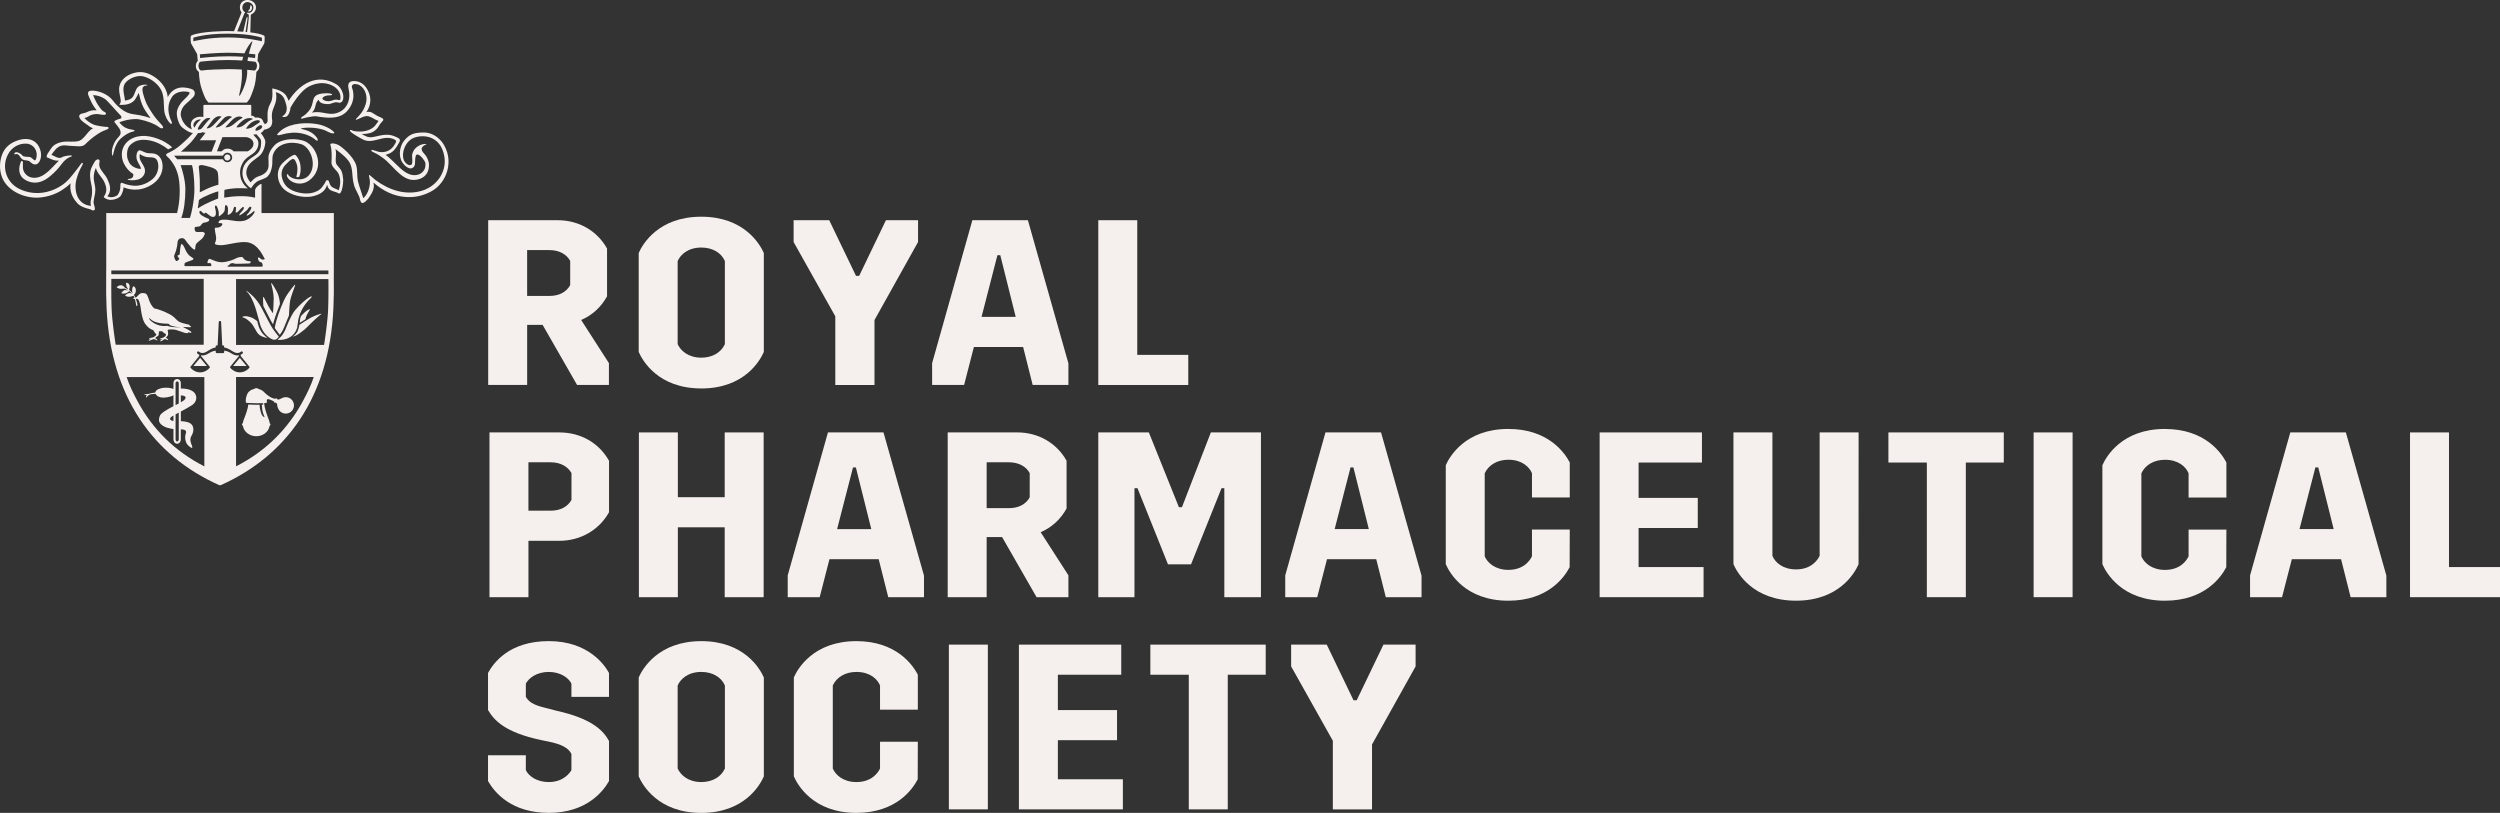
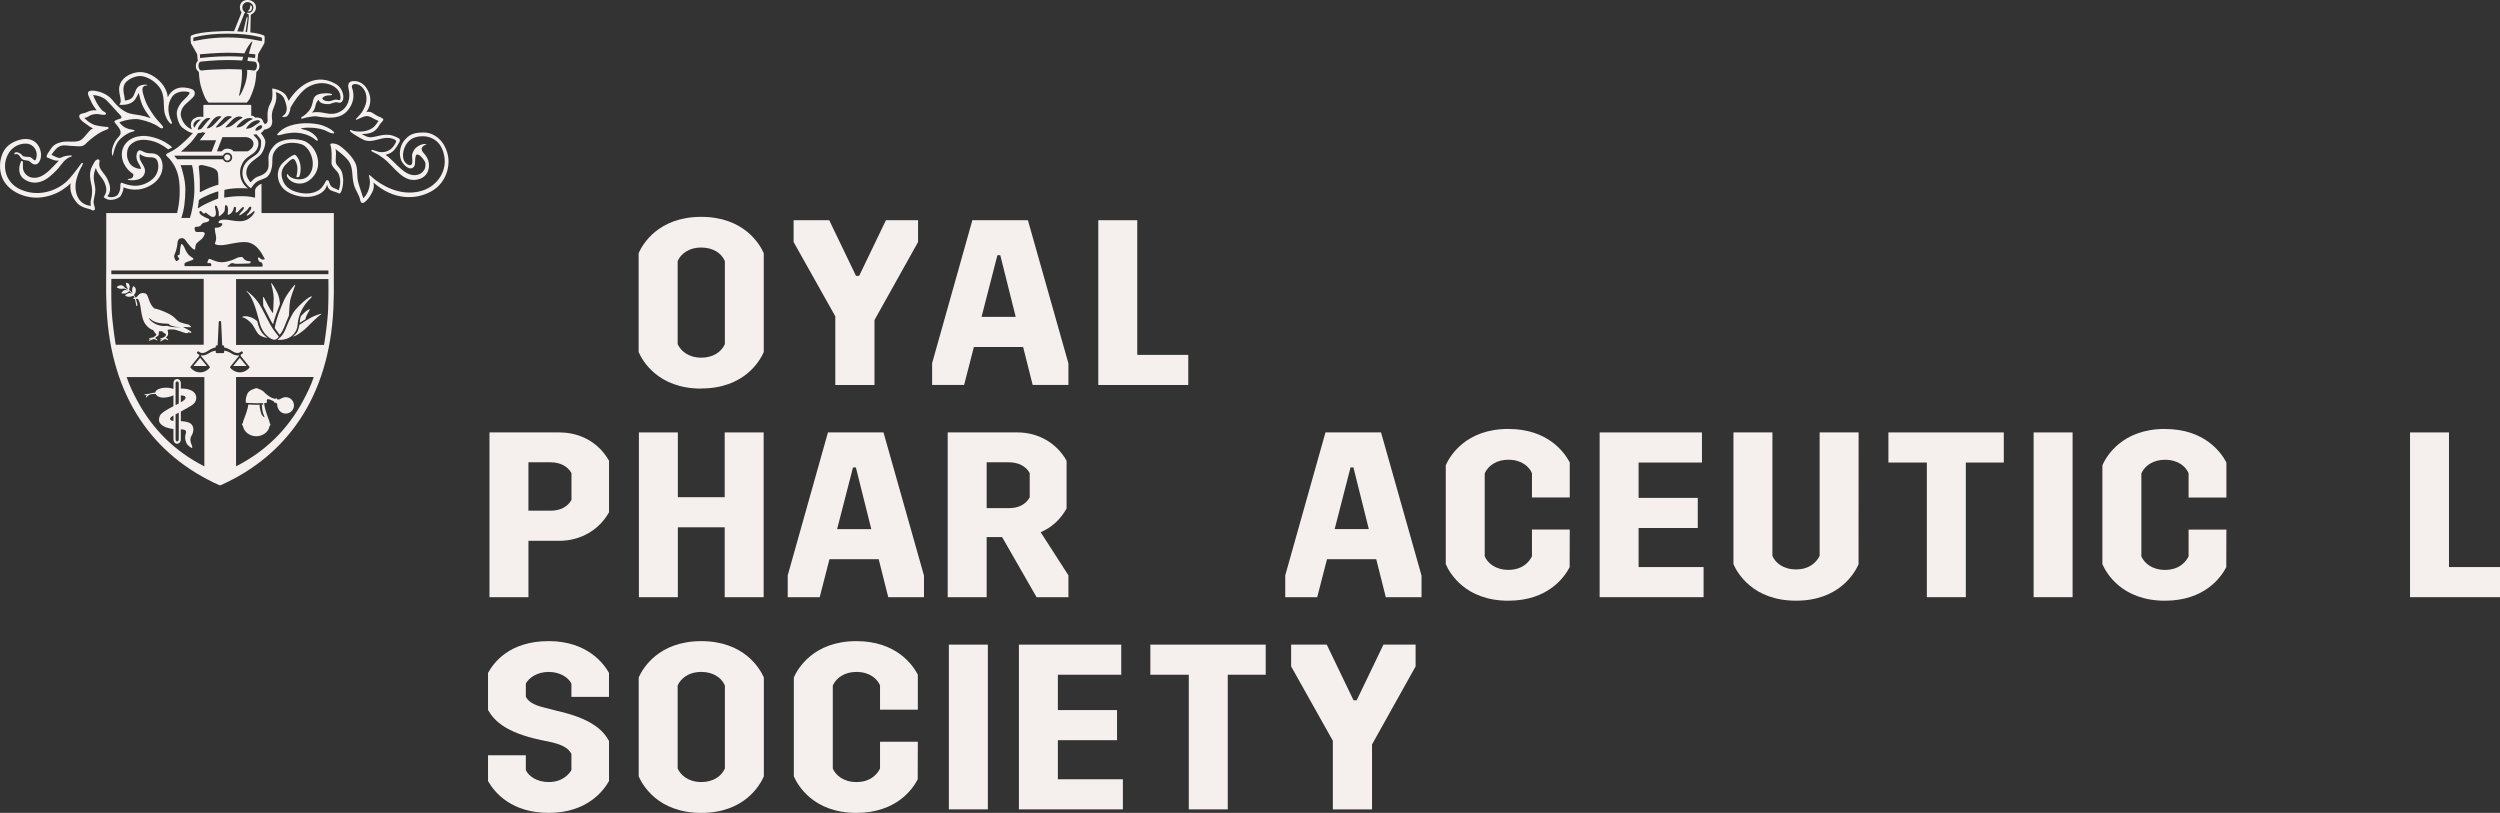
<svg xmlns="http://www.w3.org/2000/svg" id="Layer_2" viewBox="0 0 1162.51 377.99">
  <rect x="0" y="0" width="1162.51" height="377.99" fill="#333333" stroke="none" />
  <defs>
    <style>
      .cls-1 {
        fill: #f5f0ed;
      }
    </style>
  </defs>
  <g id="Layer_1-2" data-name="Layer_1">
    <g>
      <path class="cls-1" d="M127.78,152.55c.1.14.39.57.48.68.67.9,1.52,2.06,1.82,2.47,0,0,1.3-1.58,1.94-3.28.93-2.42,2.33-5.65,2.33-5.65,0-.18.28-5.37.54-6.89.27-1.52,1.72-5.49,2.22-6.8.2-.52.19-.68.09-.68-.15,0-.48.38-.48.38,0,0-2.21,2.64-3.59,4.85-1.38,2.22-3.62,8.01-4.47,11-.8,2.8-.8,3.49-.89,3.9M124.89,147.08c.93,1.89,1.36,2.6,2.09,3.74.16-.85.29-1.12.84-2.99.15-.53,1.19-3.56,2.35-6.46-.08-.7-.13-3.2-1.4-5.64-1.44-2.78-2.3-3.86-2.3-3.86,0,0-.21-.26-.32-.26-.07,0-.1.1-.02.42.2.83,1.11,4,1.14,6.64,0,1.84-.23,5.69-.3,6.77-.02.18-.09.18-.2.03-.41-.58-1.42-2.06-1.9-2.98-.61-1.18-1.83-3.67-2.04-3.98-.21-.31-.28-.41-.41-.41-.06,0-.09.06-.1.22-.02.47.04,3,.12,3.92.92,1.73,1.74,3.38,2.46,4.85M81.64,192.68c.52-.29,1.01-.55,1.48-.81v12.33c0,.68-.33,1.08-.74,1.08s-.74-.4-.74-1.08v-11.52ZM81.64,178.29c0-.69.33-.91.74-.91s.74.22.74.91v9.32c-.47.27-.98.52-1.48.78v-10.09ZM84.09,183.84l.85.11h0s.06,0,.09,0c1.89.36,1.51,1.54.06,2.49-.31.2-.64.41-1,.61v-3.22ZM80.66,195.72c-.38,0-.72-.09-.95-.18-1.49-.86.04-1.82.95-2.33v2.5ZM68.32,183.62c-.55.48-.38,1.26-.38,1.26,0,0,.06.06.13,0,.56-.95,1.39-1.3,1.42-1.34.51-.23,1.19-.34,2.67-.41.15-.01.26.16.27.19.61,1,2,1.69,4.03,1.56,2.01-.12,3.52-.69,4.11-1.05.04-.01.05,0,.08,0h0v5.05c-3.02,1.56-5.87,3.21-6.35,4.53-.82,2.32-.32,3.45,1.68,4.71,1.01.65,2.27.95,3.44,1.19h0s.06.02.06.02c.08.01.17.04.24.05v-.02l.93.12v4.78c0,.49.11.93.37,1.32.23.37.68.76,1.34.77.65-.02,1.11-.4,1.34-.77.25-.39.37-.83.37-1.32v-4.61c1.47,0,2.92.33,2.34,1.89-.85,2.25.18,4.72.91,5.4,2.96,2.79,1.99.46,1.83,0-.12-.35-1.27-2.49-.11-4.31,1.17-1.83,1.64-5.18-1.57-6.26-1.21-.4-2.49-.48-3.38-.53v-4.48c1.96-1.05,3.49-1.87,5.22-2.98,2.47-1.6,2.79-4.98,0-6.63-1.22-.72-2.76-.99-4.38-1.07h-.85v-2.53c0-.48-.13-.92-.42-1.3-.29-.37-.79-.61-1.29-.6-.5-.02-1.01.24-1.3.6-.3.37-.42.82-.42,1.3v2.6h0c-.15,0-.3,0-.45.02-.73-.41-2.22-.53-3.79-.48-1.45.04-3.99.82-4.16,2.09,0,.05,0,.13-.15.15-1.61.21-2.25.41-2.86.6-.15.04-.63.11-.86.12-.53.04-1.19-.1-1.26,0-.04.06-.05.07.13.19.18.12.55.22,1.07.2M112.96,198.04c.47,2.96,3.35,4.81,6.19,4.81,2.85.02,5.75-1.82,6.21-4.8.23-.1.4-.34.4-.61,0-.25-.13-.47-.33-.59-.06-.74-.27-1.34-.58-2.04-.73-1.95-1.99-5.36-1.97-7.41.38.01,1.07-.05,1.13-.07.38-.14-.55-1.91.84-1.71,0,0,.54.03,2.25.89.11.06.22.12.32.17,0,.02-.02.05-.02.08,0,.29.24.53.53.53.11,0,.21-.04.29-.1.91.63.63.95.69,1.4.06.57.31,1.16.59,1.7.99,1.87,3.3,2.58,5.16,1.59,1.87-.98,2.58-3.3,1.6-5.16-.99-1.87-3.3-2.58-5.16-1.59-.95.46-1.31.76-1.94.62-.05-.01-.14-.03-.23-.05-.03-.27-.24-.48-.52-.48-.19,0-.34.1-.45.25-.12-.03-.24-.06-.36-.09,0-.02-.69-.21-.74-.22-.97-.34-1.31-.61-1.31-.61-1.55-.99-2.35-1.8-2.43-1.9-.6-.74-1.77-1.52-2.6-1.67-.36-.22-.91-.49-1.32-.5-.38,0-.91.24-1.26.46-1.03.15-2.42,1.05-2.94,2.25-.82,1.85-.71,2.95-.71,3.41,0,.47.02.61.02.61,0,0,.12.08.39.11.04,0,.34.03.82.06,0,0,2.64.13,3.68.13s3.17-.03,3.17-.03l.04.68s-.39,0-.65.02c0,.1,0,.24,0,.41.07,1.31.27,2.64.69,3.88.16.49.41.94.57,1.42.04.11-.26.09-.33.04-.5-.38-.84-.76-1.17-1.57-.18-.43-.61-2.01-.73-2.95-.07-.59-.08-.92-.08-1.21-.52,0-.89.02-1.63.03-1.02,0-3.19-.12-3.61-.14-.21,2.15-1.41,5.23-2.07,6.91-.19.42-.32.95-.41,1.33,0,.02-.01.03,0,.03-.03.13-.05.27-.07.4-.23.11-.39.34-.4.62,0,.29.19.54.44.64M122.91,155.93c-.46-.4-.88-.93-1.22-1.41-.95-1.29-1.5-2.87-1.88-4.4,0-.04-.14-.69-.14-.69,0,0,.11-.02-1.33-1.04-1.36-.96-3.3-1.36-4.2-1.36-.08,0-.14,0-.2,0-.79.07-1.9.36-.84.63,1.07.27,2.06.98,3.5,2.37,1.45,1.4,2.31,3.93,3.5,5.24,1.4,1.54,4.25,1.87,4.25,1.87-.06,0-.15-.11-.19-.15-.5-.42-.82-.68-1.24-1.07M111.52,166.4l-3.14,3.79h6.28l-3.14-3.79ZM141.15,59.49c1-.11,2-.15,3-.13,2.14.04,4.35.36,6.38,1.02,1.33.42,3.13,1.8,4.55,1.64,1.41-.17-1.73-2.18-2.02-2.33-1.64-.85-3.24-1.53-5.07-1.88-5.19-1-12.57-.76-17.13,2.71-.67.51-1.28,1.1-1.81,1.75-.7,1.06,1.3.48,1.71.36,1.6-.47,3.28-.77,4.94-.9,3.51-.27,7.66.7,10.5,2.86.34.25.86.86,1.33.81.51-.05.07-.97-.06-1.16-.71-1.14-1.9-2.16-3.06-2.83-1.41-.82-3.01-1.11-4.37-1.5-.57-.16,1.04-.42,1.09-.42M121.07,60.09c-.99.56-1.42.72-2.04.66-.61-.05-.25-1.33,1.52-2.34.58-.33,1.14-.12,1.3.1.16.24.08,1.1-.78,1.58M114.59,59.88c-.62.04,1.41-2.32,2.34-2.93.94-.61,2.44-1.31,3.5-.98.45.13.43.46.38.69-.06.21-.19.33-.73.65-1.86,1.07-2.67,2.36-5.49,2.58M117.86,66.99c-.05,1.69-1.66,2.81-2.49,3.28-.06.04-.24.11-.33.11h-6.41c-.61-.81-1.7-1.26-2.86-1.26s-2.03.47-2.65,1.26h-2.25l2.56-6.61h10.92c.99,0,3.62.85,3.53,3.22M105.73,75.45c-.92,0-1.72-.58-2.05-1.39h-21.29s-1.19-1.34-1.32-1.51c-.11-.16-.04-.16.12-.16h22.49c.33-.81,1.13-1.39,2.05-1.39,1.23,0,2.23.99,2.23,2.22s-.99,2.22-2.23,2.22M92.5,92.99c1.92-1.61,8.53-4.11,9.05-3.97,0,0-.03,1.13-.06,1.51-.03.38-.04,1.79-.04,1.79,0,0-5.48,1.95-9.25,4.47,0,0-.3.14-.2-.2.1-.36.43-2.89.5-3.59M92.88,83.31c-.11-2.38-.32-4.93-.44-5.52-.12-.59.17-1.49,2.98-.75,2.79.75,5.67,1.26,5.94,3.62.27,2.37.22,5.25.2,5.25-.95.19-3.66,1.09-5.5,1.98-1.85.87-2.72,1.34-2.72,1.34,0,0-.47.29-.45.04,0,0,.11-3.59,0-5.96M84,76.79h5.29c.5,1.46,1.11,6.61,1.11,11.28,0,4.94-1.41,11.55-2.07,13.27h-4.03c1.27-3.26,1.9-8.32,1.9-13.36,0-4.51-1.72-9.8-2.21-11.2M104.49,97.75c.08-.62.08-1.55.15-1.96.08-.33.26-.35.45-.37.71-.04,1.05,1.31.9,2.89-.14,1.59-.21,1.72.39,1.51.95-.35,1.99-1.42,2.22-2.78.23-1.36,1.11-.82,1.14-.54.02.27-.08,1.76-.19,2.11-.1.35.61.2.86.06.15-.1,1-1.02,1.76-1.79.21-.23.42-.44.6-.54.18-.11.46-.03.51-.02.31.05.23.9-.9,2.06-.78.79-1.41,1.72-1.02,1.75.4.03,3.51-2.15,3.93-2.97.42-.82.94-1.04,1.16-1.04s.93.13-.2,1.91c-.46.73-.57.91-1.23,1.53-.66.64-.08.79.14.64.15-.11,1.7-.88,2.6-1.84.38-.41.89-.06.54.47-.23.35-1.15,2.3-3.83,3.5-2.67,1.21-7.04.03-8.58-.11-1.53-.12-3.82-.34-4.23.99-.11.34,0,.54.15.54.08,0,1.03-.08,1.43.17.33.19.03.74.03.74,0,0-.47.8-1.46,1.07-.83.23-1.63.08-1.76.19-.3.23-.14.96-.02,1.76.12.81.61,2.64.45,3.65-.16,1.01-.56,1.85-.56,1.85,0,0-.36.72,2.64.84,2.72.1,8.48-1.87,12.29-1.39,5.47.69,7.77,7.29,8.18,7.57.42.29-.39.62-1.17.48-.39-.07-1.12-.84-1.44-.95-.27-.09-.33.03-.37.01-.17.38-.05,1.03.42,1.74.29.45,1.3.44,1.44.91.15.46.29.9.24,1.25-.03.13-.01.32-.25.32,0,0-.16.04-.4.03h-15.67s-.04-.12,0-.26c.07-.2.7-.48.76-.53.28-.25.19-.4.5-.58.21-.14.75-.28,1.22-.26.36,0,.36.11.81.26.45.14,6.77-.11,6.77-.11.77-.07,1-1.03.23-1.03-2.01,0-2.98-1.24-3.22-1.84-.87-.33-2.39.07-2.99.41-.94.52-3.74,1.79-6.68,1.88-1.55.05-2.83-.37-5.16-1.36-.54-.27-.92-.23-1.15.13-.22.32-.48,1.07-.45,1.47,0,0,.11.25.11.2.08.2,1.01-.36,1.42.15.58.74.15,1.23-.04,1.24-.38,0-1.31,0-2.53,0s-3.49-.02-4.93-.02-4.1,0-4.55,0c-.08,0-.14-.08-.14-.16-.01-.22-.05-.7,0-.96.14-.8,2.33-1.06,3.72-1.76,1.38-.69-.8-1.18-1.92-2.48-1.11-1.3-1.42-2.41-1.99-3.56-.43-.86-1.18-1.83-1.44-1.06-.26.77-.54,3.01-.54,3.52,0,.52.02,1.29-.66,1.37-.69.08-.44.45-.11.96.34.52.88.61.1,1.29-.77.68-1.15.73-1.66-.46-.5-1.21-.44-1.5.08-2.61.52-1.11,1.11-3.67,1.16-5.03.05-1.23.85-1.88,1.36-1.96.52-.09,1.5-.4,2.36.89.85,1.28,3.55,4.62,4.32,4.33.42-.16.01-1.97.79-2.83.77-.86,1.78-1.55,2.46-2.14.69-.6,1.55-2.25,1.38-2.6-.17-.34-.65-.73-1.33-.65-.68.08-2.68.07-2.85-.06-.11-.07-.28-.35-.26-.48-.11-.12-.21-.28-.24-.43-.04-.19-.19-1.21.38-1.35.57-.15,1.99-.05,2.39-.64.4-.6.99-1.33,1.79-1.4.79-.07,1.59-.38,1.92-.62.33-.26.3-.9.16-1.01-.12-.1-3.6-1.36-4.26-2.57-.53-.97.05-1.23.34-1.2.3.04.46.29.58.42.33.39.87.9,1.25.78.53-.18.32-.67.73-.34.18.14,2.12,1.68,2.52,1.8.4.12,1.21.27,1.6-.2.09-.13.46-.37.45-1.41,0-.44.02-1.02-.21-1.78-.76-2.6.6-1.53.6-1.53,0,0,1.02,1.97.96,3.46-.05,1.48-.06,1.44.36,1.16.42-.26,2.26-1.53,2.38-2.67M152.71,127.49H51.77v-1.72h100.94v1.72ZM152.61,143.34c-.24,6.3-1.61,15.18-1.89,16.89-.04.2-.25.17-.25.17h-40.7v-.06h0v-30.56h42.95s.1,8.01-.11,13.56M140.83,186.55c-7.16,13.27-17.57,23.44-31.07,30.29v-41.53h36.13c-1.24,3.87-3.11,7.62-5.06,11.24M106.99,170.9c-.04-.07,0-.3,0-.3l4.11-5.07v-.3c-.2.04-.41.06-.65.06h0c-.81,0-1.79-.26-2.9-.98-1.52-.96-2.54-1.17-3.31-1.25v.65c0,.28-.23.5-.5.5h-2.94c-.27,0-.5-.22-.5-.5v-.65c-.76.1-1.77.3-3.27,1.25-1.11.72-2.09.98-2.9.98h0c-.23,0-.45-.02-.65-.06v.3l4.11,5.07s.04.23,0,.3c-.7.99-2.43,2.26-4.53,2.26s-3.83-1.28-4.53-2.26c-.04-.07,0-.3,0-.3l4.11-5.07v-.56c-.55-.25-.85-.57-.88-.61-.22-.24-.19-.61.05-.82.24-.21.61-.19.82.05h0s.03.03.05.05c.06.05.15.11.27.2.26.14.63.3,1.15.3.57,0,1.31-.18,2.28-.8,1.67-1.09,2.92-1.68,3.9-1.76v-.47c0-.28.23-.51.5-.51h.42l.52-10.93c0-.23.2-.41.43-.41h.24c.23,0,.42.18.43.41l.51,10.93h.38c.27,0,.5.23.5.51v.46c.97.09,2.25.67,3.94,1.77.96.62,1.72.8,2.28.8.52,0,.89-.15,1.15-.3.12-.08.23-.15.27-.2.04-.02.05-.04.07-.05h0c.22-.24.58-.27.82-.05.25.21.27.58.06.82-.04.04-.34.37-.88.61v.56l4.11,5.07s.04.23,0,.3c-.7.99-2.43,2.26-4.53,2.26s-3.82-1.28-4.53-2.26M95.02,216.86c-13.5-6.86-23.91-17.02-31.06-30.28-1.95-3.63-3.82-7.39-5.07-11.25h36.13v41.53ZM53.77,160.14c-.28-1.71-1.65-10.6-1.89-16.9-.21-5.55-.11-13.55-.11-13.55h42.95v30.54h-.01v.08h-40.69s-.22.04-.25-.16M84.74,70s2.39-2.1,3.82-3.58c1.42-1.47,3.27-4.19,3.51-4.53,1.04-.1,1.72-.03,2.22-.51.04.12.65.48,1.33.31.04.03-2.44,3.17-2.44,3.17l-.3.37h.37s7.24,0,7.24,0l-2.08,5.29h-14.29s.64-.52.64-.52ZM91.85,55.76c.5-.16.88-.22,1.18-.22.15,0,.28.02.38.03-.82.69-1.43,1.25-2.09,2.23-.53.79-.85,1.72-1,1.49h0c-.06-.07-.2-.28-.34-.8-.03-.11-.04-.22-.04-.34-.02-.87.8-2.04,1.92-2.39M94.83,55.82c.61-.5,1.01-.9,1.92-.95.52-.01.92.05,1.01.08.05.01.11.1.08.13-.28.31-.52.49-1.2,1.17-.68.67-2.29,2.86-2.76,3.4-.47.54-1.41.66-1.66.63-.71-.09.2-1.46.75-2.29.65-.99,1.25-1.66,1.86-2.17M101.99,54.02c.27,0,.74.09,1.01.16.17.04-.02.14-.38.46-.34.3-.42.37-.89.87-.27.27-.65.74-1.08,1.22-.62.69-1.12,1.21-1.56,1.6-.68.61-1.19.93-1.72,1.14-.45.18-.82.23-1.13.23-.37,0,.34-.76.95-1.6.34-.46,1.79-2.48,2.3-2.93.76-.68,1.59-1.16,2.52-1.15M104.22,54.83c.53-.42,1.4-.9,2.21-.86.34.02.67.08,1.01.2.13.04.26.1.38.17.03.02.1.07-.03.15-.13.07-.76.47-1.23.83-.5.39-1.02.91-1.58,1.41-1.78,1.6-2.67,2.14-3.58,2.39-.39.12-.72.16-1,.15-.22,0,.39-.76,1.25-1.68,1.06-1.13,2.29-2.51,2.58-2.75M111.4,54.18c.33.01.67.08.99.2.14.05.58.33.3.46-.24.11-1.81,1.03-2.9,1.99-1.79,1.59-2.61,1.99-3.51,2.24-.39.11-1,.17-1.28.16-.37-.02.2-.49.79-1.15.43-.5,2.43-2.62,3.02-3.02.87-.58,1.71-.93,2.59-.89M117.39,55.13c.18.06.12.29-.07.38-.2.09-1.54.61-2.65,1.61-1.77,1.63-2.83,2.12-4.47,2.14-.66.01.52-1.25,1.52-2.22,1.53-1.47,2.8-2.15,4.25-2.14.25,0,1.01.09,1.43.23M208.37,72.71c-.37-2.29-1.39-4.86-2.99-6.84-2.06-2.56-5.03-4.24-8.24-4.26-5.16-.02-7,1.15-9.19,3.77-1.96,2.36-2.67,6.42-1.31,9.37.69,1.49,3.17,4.29,5.06,3.4,1.66-.79,1.22-2.75,1.36-4.2.05-.47.24-1.62.42-1.81,1.18-1.22,3.43,1.89,3.99,2.84.46.79.43,1.43.29,2.57-.17,1.37-1.42,3.23-3.62,3.74-5.86,1.37-10.15-6.08-14.84-9.28,2.56-.74,3.66-1.57,5.08-3.66.28-.41.95-1.57,1.38-2.35.19-.37.22-.83.17-.96-.17-.52-.16-.68-2.56-1.7-2.94-1.24-5.84-.53-8.85.16-3.12.73-3.7.2-6.4-1.2,1.49.03,2.83-.12,4.01-.46,1.86-.53,3.31-1.81,4.49-4.01.44-.82,1.82-1.62,1.58-2.41-.18-.55-2.22-1.24-2.67-1.48-1.93-.99-2.93-2.45-5.16-1.82,2.44-3.49,2.5-7.69-.16-11.46-1.45-2.05-3.92-3.28-6.43-2.91-2.18.31-2.02,2.37-1.63,3.96.95,3.86-.29,8.27-4.03,10.22-5,2.59-7.83-.71-13.1.45,2.33-2.2,1.09-4.48,3.2-5.96.31,1.79,2.94,2.01,4.46,1.99,1.46-.02,2.98-1.24,4.34-.77,2.35.79,2.86-1.74,2.55-3.5-.39-2.08-1.49-3.92-3.3-5.01-8.59-5.12-16.84-.4-22.06,7.74-.25-.72-.82-1.93-1.26-2.55-1-1.42-3.22-2.63-6.34-3.21.11,1.87.15,3.77-.21,5.33-.25,1.12-1.24,2.53-1.51,3.52-.1.4-.61,1.76-.5,4.2.04,1.15.14,2.32-.14,2.76-.22.35-.62.66-1.2.89-.11-.61-.34-.81-.57-.93-.14-.52-.43-1.55-1.36-1.88-.93-.33-1.46-.44-2.45-.29-.46-.6-1.18-.94-1.84-.9v-4.7c0-.19-.15-.34-.33-.34h-21.6c-.19,0-.33.15-.33.34v5.32c-.14-.07-1.95-.45-3.57.31-1.9.88-2.05,1.99-2.21,2.67-.19.86.13,1.96.43,2.71-1.39-.4-4.17-2.22-5.08-6.03-.48-2.02.74-4.17,1.66-5.15,1.21-1.27,4.16-3.55,4.56-4.56.4-1,.21-1.74-.23-2.29-.57-.86-3.03-1.21-3.93-1.34-3.58-.51-6.61,1.16-8.18,4.42-.42-3.94-2.94-7.22-6.15-9.37-3.14-2.1-6.25-2.89-9.9-1.77-3.51,1.07-6.59,3.59-6.59,7.52,0,1.79.63,3.51.78,5.29.07.73-.37,1.28-.68,1.92,1.65.02,3.25.04,4.81-.6,2.6-1.07,2.98-2.74,4.23-4.98.55,2.09.69,3.2,1.53,5.34.83,2.15,2.36,4.25,3.99,6.42-1.71-.61-3.48-1.07-5.26-1.4-1.98-.36-3.97-.42-5.81-1.27-1.86-.85-3.47-2.17-4.89-3.63-1.15-1.18-2.08-2.73-3.41-3.71-1.35-1-2.87-1.8-4.5-2.25-1.23-.35-3.47-.87-4.71-.26-1.38.68.22,3.15.59,4.08.7,1.76,1.74,3.32,2.9,4.82-1.9-.21-3.15.13-4.83.95-1.05.52-3.7.36-3.25,2.14.37,1.44,2.28,2.65,3.41,3.43,1.36.93,1.52,1.28,3.07,1.84-1.95.46-4.16,4.94-6.36,5.75-2.43.88-5.23.11-7.73.53-1.48.25-3,.71-4.2,1.64-1.01.77-1.74,2.14-2.46,3.17-.61.87-1.18,1.9-.76,2.42.61.08,3.47,1.9,5.57,1.46-3.09,3.02-6.71,8.08-11.52,8.04-2.98,0-5.12-2.27-5.24-4.63-.06-1.07,0-2.66.05-2.92-.48-.17-.48-.2-.87-.31-2.03,5.04-.4,8.1,3.35,9.53,3.78,1.45,7.33-.02,10.21-2.5,2.08-1.79,3.47-3.15,5.23-5.53,3-4.08,5.32-3.17,4.72-3.96-.21-.27-3.74.12-4.62.8-1.26.96-3.75-.79-4.82-1.18,1.18-1.65,2.47-3.62,4.5-4.2,1.74-.48,3.44.09,5.21.08,1.87.01,4.55.66,5.88-.67,3.43-3.42,7.14-5.89,9.24-6.58.03-.01,1.49-.58,1.7-.86.29-.36-.15-.82-.71-.76-.54.06-4.98-.45-6.52-1.2-1.77-.88-2.57-1.54-4.01-2.93,1.85-.33,2.41-1.25,3.56-1.53,1.1-.27,2.36-.43,3.44-.2.57.12,3.05.61,3.09-.19.05-.7-.8-.9-1.32-1.25-.58-.4-1.04-1.01-1.47-1.57-1.45-1.87-2.34-3.77-3.22-5.92,1.95.1,3.72.68,5.39,1.7,1.2.74,5.75,6.12,6.71,7.03,1.06,1.01,1.68,1.96.31,2.33-.94.24-3,.87-2.39,1.61.6.73,2.48,2.96,2.64,3.82.16.84.49,1.48-.69,2.86-1.18,1.37-1.88,2.06-2.65,4.25-.67,1.91-.57,2.65-.57,3.33s.34,1.85.55.91c0,0,.8-4.96,3.28-7.34,2.49-2.38,5.07-3.44,6.03-3.54.96-.11.96-.71-.29-.87-1.26-.16-3-.5-4.42-1.68s-1.66-1.76-1.66-1.76c0,0,3.51-1.5,7.74-1.5.32,0,.64.02.95.06.27.04.54.09.82.15,1.69.34,3.37.8,4.98,1.44,1.39.55,2.78,1.2,3.97,2.11.54.41,1.35.84,1.8.33.25-.28-.04-.76-.88-1.73-.85-.98-1.86-1.95-2.89-3.34-.68-.91-3.23-4.52-4.2-6.99-.84-2.18-2.28-6.1-1.18-7.03.42-.34.58-.6,1.45-.58.89.01.32-.31-.02-.38-.52-.11-1.5-.08-2.85.39-1.87.68-2.21,2.82-2.98,4.49-.77,1.68-2.22,2.2-4.12,2.49-.22-2.98-1.82-6.2.61-8.71,1.74-1.79,5.21-3.15,7.72-2.59,3.15.69,6.22,2.86,8.02,5.54,2.18,3.24,1.57,7.85,1.91,10.47.33,2.63,1.66,4.74,2.36,5.4.55.66.84.9,1.16.58.32-.31-.48-1.67-.69-2.26-1.21-3.32-1.37-6.79.69-9.98,2.06-3.2,6.57-2.9,8.14-2.33.43.23-.05,1.26-2.67,3.68-1.42,1.32-2.83,3.49-3.1,5.44-.28,1.97.8,6.03,2.57,7.34,1.52,1.13,3.31,2.43,4.93,2.47-.95,1.04-2.9,3.11-5.44,5.33-2.56,2.25-4.2,3-5.58,3.72-.58.3-1,.41-1.35.75-.31.31-.1.6,0,.74.52.79,1.08.81,2.48,2.79,1.24,1.76,1.84,2.94,2.44,4.66,1.08,3.06,1.22,5.95,1.26,8.67.04,2.97-.25,5.92-.78,8.56-.14.72-.29,1.37-.45,2.02h-32.93v24.44c0,2.28-.02,3.92-.04,5.94-.04,4.65-.02,9.24.19,13.75,1.89,41.65,21.93,68.71,52.25,82.35.08.03.31.11.5.11.19,0,.42-.08.5-.11,30.31-13.64,50.34-40.7,52.24-82.35.21-4.51.23-9.1.18-13.75-.01-2.02.01-3.97.01-5.94v-24.44h-33.63v-13.44c0-.46-1.42.6-1.42.6-.95.76-1.57,1.55-1.57,2.28v3.42c-4.28-1.11-9.93-.75-14.37-.04,0-1.45.03-2.36.11-3.56,1.03-.35,3.65-.73,5.81-.81,2.18-.08,5.13.1,5.13.1-2.02-1.45-3.14-3.67-3.43-5.19-.35-1.86-.42-3.53.44-5.54.86-2.02,1.42-2.55,2.82-3.73,1.4-1.18,3.52-1.86,4.57-4.27.73-1.68.65-3.51-.5-4.65-.54-.54-1.05-1.16-1.44-1.68.12,0,.22,0,.26,0,.46,0,.88-.05,1.28-.1.69,1.03,2.08,2.03,2.11,3.11.1,3.44-.57,5.36-3.43,7.13-2.32,1.44-4.48,3.22-5.05,6-.64,3.08.35,5.61,2.41,7.77l1.22,1.02s.11.14.22-.04c.37-.55,1.41-2.09,2.61-2.92,1.36-.95,4-1.34,5.12-2.56,1.34-1.47,1.6-2.74,1.99-4.67.33-1.79-.11-3.95.54-5.66,1.97-5.18,8.5-6.08,13.03-4.6,4.17,1.37,6.89,8.48,4.46,13.13-1.22,2.36-3.28,3.39-6.02,3.21-2.72-.18-4.46-1.59-4.56-2.27-.11-.67-.84.32-.43,1.03,0,0,.96,2.38,4.33,3.08,3.37.7,5.83-1.07,7.08-2.29,6.31-6.11,1.68-16.04-4.21-17.61-5.24-1.4-10.81-.16-12.96,2.13-1.26,1.35-2.29,2.73-2.77,4.52-.27,1.05-.12,1.94-.11,3.48,0,1.06.08,2-.19,2.86-.53,1.66-1.91,2.86-4.22,3.61-2.31.76-2.72,1.68-3.97,2.91-1.64-2.04-2.62-4.22-1.49-6.87.99-2.36,3.44-3.72,5.38-5.26,1.99-1.57,2.9-4.61,3-6.59.07-1.5-1.49-3.39-2.13-4.25.71-.37,1.21-.88,1.51-1.54.81-.11,1.94-.42,2.8-1.14,1.11-.9,1.05-2.96,1.03-2.96-.21-1.43-.36-3.22.18-4.86.54-1.6,1.35-3.21,1.59-4.67.31-1.87.03-3.39-.15-3.86,1.15.34,2.59.84,3.74,2.64.28.44.93,2.25,1.22,3.55.28,1.28.44,3.67-1.74,4.98-.68.41.8.64,1.71.23.97-.43,1.86-2.43,1.89-4.05,1.94-3.57,5.4-8.26,8.41-9.84,3.1-1.64,6.62-2.25,9.98-1.02,2.91,1.06,5.26,3.36,4.87,6.69-.09.83-.96.51-1.45.38-.44-.12-1.34-.03-1.63.09-1.26.46-2.07.74-3.48.5-.46-.08-2.41-.64-1.62-1.6.57-.69,1.67-.92,2.43-1,.38-.04,1.73,0,1.84-.26.3-.46-1.22-.93-3.88-.69-6.06.52-4.19,3.46-6.07,6.97-.93,1.72-2.99,3.46-3.96,3.93-.23.11-.53.43-.44.69.1.27.23.23.49.15,1.3-.4,2.68-.73,4.61-.98,1.94-.27,1.99-.05,3.9.22,3.51.48,7.94.74,10.96-1.48,2.56-1.87,4.31-5.16,4.35-8.25,0-1.02-.09-2.1-.41-3.08-.17-.52-.49-1.21-.25-1.76.53-1.22,2.75-.69,3.53-.22,2.95,1.81,3.8,5.66,2.84,8.81-.55,1.79-1.5,3.64-2.79,5.02-.55.58-1.52,1.73-1.79,1.91-.04.16.01.28.18.37.32-.03,1.72-.75,2.43-1.05.77-.34,1.69-.72,2.54-.69,1.43.04,2.74,1.02,4.05,1.69.46.24.93.35,1.37.57-.94,1.19-1.58,2.48-2.9,3.32-1.21.79-2.67,1.32-4.08,1.5-1.51.21-3.09.12-4.58-.14-.64-.11-1.55-.93-1.79-.21-.23.73,5.6,4.01,6.64,4.42,2.88,1.11,5.77-.2,8.63-.79,1.51-.31,3.21-.36,4.7.19.62.22,1.19.53,1.44.83.24.3-.03.8-.15,1.03-1.04,2.13-2.56,3.63-4.74,4.17-1.09.27-2.71.34-4.2-.29-.58-.23-1.37-.42-1.9-.57-.23-.13-.61.35-.44.49.19.25,1.77,1.01,1.91,1.07,1.27.6,2.4,1.4,3.55,2.24,5.25,3.8,9.59,12.6,17.36,9.57,2.98-1.16,4.23-3.94,3.94-7.05-.14-1.55-1.12-3.5-2.18-4.55-1.04-1.04-1.23-1.81-1.18-2.43.47-1.39,1.64-1.61,2.15-1.87.08-.03-.04-.21-.15-.22-2.01-.21-4.75,1.27-5.73,3.1s-.71,2.5-.66,3.6c.04,1.04.4,3.33-1.2,3.15-.98-.1-1.53-.71-2.14-1.41-.92-1.06-1.04-2.71-.91-4.07.31-2.89,2.03-5.8,4.45-6.98,2.42-1.17,6.29-1.5,9.32.11,2.87,1.51,4.31,3.93,5.13,6.99,2.03,7.52-2.67,14.91-9.95,17.2-7.71,2.42-15.52-.26-21.8-4.93-.83-.62-1.99-1.83-2.87-2.37-.38-.23.06,1.34.2,2.15.44,2.44-.62,6.7-2.99,8.67-.8-2.62-1.77-5.07-2.44-7.74-.61-2.49-.12-5.01-.83-7.48-1.15-4.01-6.49-8.55-8.27-9.5-1.77-.95-4.06-.99-3.78-.14.8,2.4.66,5.68.52,8.19-.13,2.25,2.67,3.63,3.43,5.58.94,2.4.82,5.03-.08,7.42-.95-.65-2.11-.85-3.05-1.51-.88-.63-1.17-1.57-1.45-2.57-.21-.73-1.13-.78-1.32-.42-.56,1.11-.8,1.64-1.96,3.11-1.16,1.47-3.15,2.38-5.17,2.71-3,.5-6.64-.23-9.09-1.52-2.2-1.16-3.5-2.82-4.21-5.28-.73-2.53-.09-4.81,1.75-6.6.8-.78,1.81-1.94,2.83-2.4,1.26-.55,1.79,1.3,2.14,2.21.5,1.35.39,2.83.22,4.26-.08.62-.4,1.63-.34,1.82.09.25,1.05.02,1.29-.04,1.1-2.61.9-6.61-.69-8.94-.37-.54-.84-1.28-1.33-1.34-.27-.04-.69.14-1.04.31-1.52.73-3.99,2.83-4.84,3.76-3.28,3.6-2.32,9.28,1.18,12.23,2.91,2.45,8.3,3.86,12.56,3.09,3.58-.66,6.51-2.49,7.11-5.48.31.87.43,1.46,1.04,2.06,1.09,1.1,2.97,1.12,4.24,1.91,1.76,1.09,2.34-5.27,2.25-6.3-.12-1.39-.27-2.94-.89-4.19-.57-1.15-1.29-1.64-2.01-2.64-.77-1.07-.6-2.25-.53-3.43.07-1.47.2-2.59-.17-4.01,2.1,1.74,2.9,2.12,4.81,4.05,1.6,1.63,2.67,3.22,2.98,6.88.22,2.66.36,5.22,1.53,7.68.58,1.23,1.27,2.41,1.78,3.66.32.8.28,1.82.84,2.52.99,1.27,3.32-1.68,3.74-2.33,1.45-2.19,2.7-4.34,1.95-6.89,4.83,4.22,9.58,6.19,14.32,6.68,4.21.42,8.4-.25,12.68-2.6,5.61-3.1,8.78-9.82,7.75-16.21M82.75,152.18c-1.47.07-3.77-.21-4.21-.42-.26-.11-.59-.28-.94-.23-3.42.5-6.25-1.23-7.4-2.27-.56-.5-.83-.9-.81-1.3.01-.16.32.15.46.29.38.38.98.8,1.36,1,1.47.8,3.49,1.23,6.95,1.28.48,0,.63.61,1.21.84.27.11,2.1.68,3.57.71.32,0,.69-.02,1.07-.02-.39.09-.8.11-1.25.13M87.37,153.24c-.97-.56-1.85-.89-2.36-1.22,3.26.18,3.36.13,3.36.13,0,0,.76.03.42-.31-.18-.18-.5-.4-.5-.4l-.29-.15s.24-.04.23-.16c0-.08-.85-.28-1.58-.45-.72-.16-1.61-.37-2.71-.78-1.09-.4-1.57-.97-1.68-1.1-.12-.14-1.62-1.76-3.33-2.67-1.59-.85-3.55-1.68-4.48-1.96-.7-.21-1.73-.65-2.67-.71-1.2-.99-2.12-2.68-2.67-4.53-.68-2.24-1.28-2.59-2.37-2.64-1.08-.05-1.42.06-2.14.68-.71.61-.7.84-1.03,1.12-.14.11-.38.19-.66.25-.16-.35-.34-.72-.58-1.08-.04-.23.06-.31.36-.64.31-.34.48-.95.47-1.88-.03-.92-.64-1.39-.86-1.56-.24-.19-.47.03-.71.61-.25.58-.16,1.63-.09,1.97.04.16.09.39.14.57-.43-.5-.95-.99-1.58-1.44-.02-.07-.03-.15-.02-.22.01-.26.45-1.24.21-1.91-.24-.67-.29-.82-.76-1.06-.6-.3-.84-.21-.84-.21,0,0-.15.91.26,1.82.33.76.6.92.65,1.25-.45-.28-.95-.55-1.52-.8-.11-.19-.6-.88-1.53-1.1-.27-.06-1.06.05-1.56.34-.5.29-.9.57-.51.76.38.19,1.26.7,2.24.54.67-.11,1.03-.11,1.29-.11.57.25,1.09.52,1.53.79-.11.09-.31.01-.31.01,0,0-.98-.22-1.44-.03-.45.18-1.14,1.07-1.14,1.07,0,0-.44.37.11.43.54.06,1.49.19,2.25-.26.75-.46.91-.66.99-.74.03-.03.06-.07.08-.11.58.41,1.04.84,1.4,1.26-.19-.08-.43-.17-.56-.22-.21-.08-.4-.15-.87-.11-.46.04-1.36.62-1.53.77-.17.15-.38.47-.06.61.33.15,1.14.38,1.86.34.69-.04,1.71-.46,1.8-.5.19.31.34.62.45.91-.22.07-.3.14-.45.29,0,0-.31.3.09.34.19.02.28,0,.57-.03.12.46.19.88.23,1.05.16.68.39,2.3.52,2.29.1,0,.29-.15.33-.24.19-.43.07-.43-.27-1.88-.08-.29-.21-.86-.37-1.28.17.04.32,0,.47,0,.87,0,1.04,1.25,1.41,2.23.37.98.54,5.8,1.97,8.62.44.87,1.89,3.01,4.25,3.74.29.38.73,1.49,1.37,1.83.06.26.01.46-.18.63-.46.43-.71.53-1.2.87-.19.08-.52.12-.72.15-.24.05-.95.11-1.23.26-.14.08.04.27.28.29.28-.03.55-.07.79-.1-.05.03-.1.07-.16.1-.27.13-.61.22-.95.41-.21.11-.19.3-.03.38.1.05.23.04.38,0,.27-.08.58-.25.8-.32.94-.44,1.49-.34,1.9-.13.23.12.57.38.68.37.53-.04-.1-.53-.34-.76-.16-.13-.4-.26-.55-.35-.03-.02.27-.25.29-.27.81-.56.68-.43,1.09-.76.35-.28.42-1.17.36-1.83-.01-.1.17-.28.27-.28.4.01.72.03,1.24-.04.08.26,1.04,1.01,1.65,1.27.13.19.28.68-.21,1.14-.4.38-1.11.69-1.33.73-.23.05-.67.16-.93.3-.08.04-.48.37-.04.36.12.04.88-.21,1.06-.22h0c-.16.12-.32.24-.48.37-.25.21-.24.2-.54.48-.19.16-.08.3.18.28.15,0,.29-.07.44-.14.23-.11.49-.31.65-.44.87-.68,1.26-.39,1.59-.23.31.17.52.29.65.25.53-.17-.5-.85-.75-.98-.09-.05-.14-.08-.17-.12-.04-.05.04-.08.12-.16.33-.34.54-.54.75-.91.21-.37.16-.73.16-1.03,0-.53-.14-.91-.22-1.32-.02-.07.06-.23.11-.24.27-.07.45-.15.79-.18,1.57-.06,2.41.02,3.13.27,1.59.54,2.38.73,3.32,1.1.38.14,1.42.47,1.96.33.54-.15-.48-.57.77-.26,1.24.31,1.6-.11-.65-1.41M105.7,71.79c-.79,0-1.44.65-1.44,1.44s.65,1.44,1.44,1.44,1.44-.65,1.44-1.44-.65-1.44-1.44-1.44M149.11,145.92s-2.37.65-4.55,1.78c-.92.47-5.06,3.17-5.34,3.34h0c-.01.06-.27,1.59-.83,2.97-.53,1.26-2.28,2.6-2.28,2.6,0,0,.47-.13,1.46-.56.99-.43,3.78-2.38,5.53-4.22,1.75-1.84,4.88-4.71,5.9-5.46.55-.41.53-.5.41-.5-.11,0-.31.07-.31.07M138.88,147.87c1.37-5.29,4.93-8.59,5.52-9.13.78-.71.98-1.4-.59-.5-1.34.78-4.45,3.44-6.54,5.95-2.1,2.5-4.41,8.69-4.41,8.69-1.62,3.97-3.72,4.89-3.72,4.89,0,0-.39.34,1.22.28.89-.04,2.26-.18,3.63-.8,3.34-1.49,4.08-4.56,4.21-5.01.24-1.22.26-2.7.69-4.37M129.63,156.58s-.19-.27-.52-.73c0,0-1.1-1.26-2.18-2.86-1.45-2.14-2.96-5.44-5.35-9.88-2.62-4.85-5.51-6.73-6.12-7.27-.34-.31-.78-.59-.91-.59-.09,0,0,.16.44.59,1.04.99,1.99,2.68,2.9,4.92.91,2.22,1.68,4.93,2.33,7.41.3,1.14.43,1.76.79,2.94,1.23,3.56,3.08,4.93,3.28,5.15,1.85,1.72,3.2,1.72,3.2,1.72,0,0,.65.08,1.3-.48.64-.54.85-.91.85-.91M143.96,143.81s-.08,0-.08,0c-.03,0-.29.01-1.26.67-.88.6-2.66,2.48-2.66,2.48,0,0-.31.69-.41,1.45-.05.51-.19,1.73-.19,1.73l1.37-.88c.39-.26.87-.51,1.32-.8,0-.05.03-.5.32-1.28.31-.84,1.13-2.23,1.53-2.87.29-.44.16-.5.05-.5M89.94,170.19h6.26l-3.13-3.79-3.13,3.79ZM53.12,92.75c.99-.26,2.53-.86,3.07-1.77.63-1.05,1.3-2.64,1.23-3.88,2.08.87,7.29,2.44,13.13-1.23,5.83-3.67,5.87-9.92,3.86-12.66-1.71-2.31-3.92-1.8-5.46-1.97-1.43-.16-2.05-.7-3.43-1.22-1.45-.62-1.95,1.21-2.05,2.12-.23,2.11.73,3.38,1.7,5.12.24.4.48,1.29.26,1.29-1.29,0-4.11-.72-5.37-2.96-.41-.95-.96-1.91-.99-3.37-.07-3.34.96-4.81,3.4-6.21,3.4-1.95,8.66-.74,11.84.93,1.45.76,2.63,1.52,3.92,2.52.9-.46,1.44-.69,1.83-.93-.88-.93-2.37-1.88-3.25-2.41-2.09-1.26-4.93-2.24-7.46-2.7-4.93-.88-10.39.76-12.23,5.65-.78,2.08-.56,4.8.48,6.94.99,2.04,2.48,3.78,4.36,4.92.17.56.07,2.25-2.1,2.24-.69,0-.75.48.55.6,1.29.12,3.4.11,4.89-.78,1.26-.76,2.5-2.33,2.03-4.42-.53-2.33-3.15-4.1-2.25-6.95.8.72,2.49,1.41,3.73,1.48,1.78.1,3.69-.15,4.43,1.89,1.02,2.75-.01,6.27-2.18,8.17-2.77,2.42-6.44,3.73-10.24,3.04-2.18-.39-3.27-.87-3.81-1.1-.55-.22-1.17-.3-1.04,1.84.05,1.07-.54,2.74-1.18,3.59-.63.86-3.17,1.74-4.88.7,1.25-1.23,1.72-3.41.83-5.99-1.02-2.92-1.66-3.38-2.7-4.81-1.49-2.04-2.25-2.94-1.72-5.46.09-1.24-1.57-1.16-2.35.33-.43.81-1.22,2.09-1.54,2.94-.87,2.3-.59,4.78-.04,7.16.5,1.91.57,3.91.25,5.89-.25,1.59-.85,2.73-.31,4.45-6.58-.57-8.06-7.36-6.81-12.22.69-2.65,1.49-4.46,2.8-6.78.27-.48.27-.84.15-.96-.12-.11-.42-.09-.8.39-.91,1.15-1.36,1.95-2.5,3.36-1.86,2.33-3.42,4.48-5.86,6.23-5.88,4.22-13.48,5.38-20.24,2.12-2.98-1.44-5.31-4.04-6.27-7.3-1-3.41-.39-7.03,1.66-9.99,1.72-2.48,4.88-4,7.88-3.8,3.4.23,5.36,3.44,4.58,6.61-.09.32-.37,1.41-.9,1.12-.52-.28-.84-.76-1.36-1.12-.9-.64-1.39-.36-2.7-.51-1.31-.21-1.33-.31-1.54-.59-.49-.61-.81-.79-1.5-1.15-1.36-.72-1.94-.22-2.18.06-.17.21-.23.7.46.5,1.83-.51,1.98,1.66,3.27,2.42,1.26.75,2.52.08,3.63,1.19,1.18,1.18,2.75,1.79,3.97.2,1.95-2.64.93-7.04-1.33-9.15-2.55-2.37-6.24-1.99-9.24-.81-3.19,1.25-5.43,3.28-6.61,6.56-1.17,3.27-1.2,7.09.07,10.34,2.56,6.54,10.75,9.89,17.28,9.41,3.59-.27,7.51-1.44,10.64-3.52,1.66-1.1,2.62-1.81,3.95-3.13-.53,3.7.7,6.58,3.21,9.36.88.97,2.27,1.61,3.51,2.06.78.28,1.47.4,2.26.63.58.18.94.53,1.38.56,1.96.17.25-2.59.32-3.9.1-1.73.91-3.99.84-5.87-.06-1.72-.67-3.42-.76-5.14-.08-1.67.3-3.32,1-4.83.6,2.67,3.08,4.39,4.07,6.9.59,1.5,1.61,3.83-.44,6.58.57.75,2.29,1.83,4.9,1.16M115.52,5.3c.63.14,1.42-.35,1.6-1.23.23-1.11-.38-1.58-.38-1.58-.37-.38-.36.45-.52,1.34-.15.88-1.34,1.33-.71,1.47M89.9,17.52c.33-.03,5.14-1.87,15.94-1.87s15.62,1.84,15.95,1.87v1.66c-.58-.08-6.86-1.77-15.95-1.77s-15.36,1.69-15.94,1.77v-1.66ZM110.36,14.49l3.16-8.01c.11-.29.49-.83.49-.83,0,0-.58-.28-.78-.53-.52-.67-.71-1.6-.4-2.51.44-1.26,1.7-1.95,3.06-1.52,1.36.42,2.21,1.65,1.86,3.06-.08.31-.24.69-.48.99-.25.32-.6.57-.84.67-.43.17-.76.2-1.58.1-.07,0-.27.2.07.41.73.14.73.72.73.72.2,1.03-.53,6.23-.77,7.86-.23-.02-.46-.04-.7-.06.21-1.3.87-5.67.9-6.09.13-1.76-.42-.63-.54-.16-.11.42-1.17,5.04-1.44,6.17-1.02-.08-1.85-.14-2.76-.18,0-.05.02-.08.02-.08M118.04,32.8c-.75-.12-1.67-.23-3.11-.33.38,4.32-1.99,9.61-3.09,11.49-.29.49-.75.6-.75.6,0,0,1.87-6.83,1.35-12.23-2.29-.11-4.69-.19-6.35-.19-3.44.01-10.08.3-12.32.65-.92.13-1.44-1.2-1.48-2.02-.04-.8.25-1.88.86-2.07.86-.12,6.76-.79,12.81-.79,2.33,0,4.65.1,6.68.23.11-.59.27-1.15.44-1.72-2-.14-4.38-.24-6.92-.24-6.7,0-12.48.74-13.09.82l-.14-1.74c.69-.07,8.02-.74,13.18-.74,2.42,0,5.19.13,7.56.3,1.01-2.39,2.34-4.25,3.15-5.21.23-.29.41-.38.49-.31.06.07.12,0-.05.49-.36,1.05-.99,2.98-1.53,5.17,1.71.14,2.66.26,3.01.31l-.14,1.74c-.31-.04-1.3-.22-3.24-.4-.11.57-.21,1.15-.29,1.72,2.03.17,3.17.34,3.57.39.61.2.9,1.27.85,2.08-.04.81-.56,2.15-1.47,2.02M91.67,25.16l.3,3.22s-.87.4-.9,2.32c-.03,1.92,1.39,2.68,1.39,2.68,0,0,.18,3.9.84,6.34.65,2.41,1.92,5.6,2.42,6.41.5.81,1.22,1.57,1.22,1.57h17.82s.73-.76,1.22-1.57c.5-.81,1.77-4,2.42-6.41.65-2.43.84-6.34.84-6.34,0,0,1.42-.76,1.38-2.68-.03-1.91-.89-2.32-.89-2.32l.3-3.22s2.7-4.69,2.85-4.95c.14-.26.21-2.46.21-2.46,0-.56-.03-1.1-.43-1.28-1.45-.68-3.79-1.12-6.26-1.42l.2-7.84s0-.38.4-.61c.9-.42,1.66-1.27,1.9-2.2.5-1.94-.57-3.62-2.47-4.21-1.9-.6-4.06.16-4.66,1.91-.45,1.3-.22,2.74.57,3.67l-3.51,8.74c-1.88-.07-2.94-.07-2.97-.07-.1,0-12.42.03-16.79,2.03-.41.18-.44.72-.44,1.28,0,0,.07,2.2.22,2.46.14.26,2.83,4.95,2.83,4.95" />
      <g>
-         <path class="cls-1" d="M245.12,116.29h10.33c4.42,0,7.94,1.83,9.69,5.02v11.28c-1.84,3.28-5.19,5.02-9.69,5.02h-10.33v-21.32ZM282.23,137.87l.05-.09v-22.2l-.05-.09c-4.59-8.2-13.14-13.09-22.88-13.09h-32.34v76.61h18.12v-27.95h7.18l16.03,27.95h14.81v-10.15l-12.91-20.07c5.07-2.14,9.21-5.91,12-10.93" />
-         <path class="cls-1" d="M337.07,160.02c-1.76,3.95-5.86,6.3-10.98,6.3-6.02,0-9.61-3.24-10.98-6.3v-38.62c1.33-3.06,4.9-6.29,10.98-6.29,5.17,0,9.27,2.35,10.98,6.29v38.62ZM326.09,180.64c20.07,0,27.32-12.95,29.06-16.92l.03-.07v-45.91l-.03-.16c-1.76-3.94-9.05-16.81-29.06-16.81s-27.31,12.87-29.06,16.81l-.03.07v45.9l.03.16c1.74,3.97,8.99,16.92,29.07,16.92" />
+         <path class="cls-1" d="M337.07,160.02c-1.76,3.95-5.86,6.3-10.98,6.3-6.02,0-9.61-3.24-10.98-6.3v-38.62c1.33-3.06,4.9-6.29,10.98-6.29,5.17,0,9.27,2.35,10.98,6.29v38.62ZM326.09,180.64c20.07,0,27.32-12.95,29.06-16.92v-45.91l-.03-.16c-1.76-3.94-9.05-16.81-29.06-16.81s-27.31,12.87-29.06,16.81l-.03.07v45.9l.03.16c1.74,3.97,8.99,16.92,29.07,16.92" />
        <polygon class="cls-1" points="388.42 179.02 406.64 179.02 406.64 148.83 426.9 112.54 426.9 102.4 411.96 102.4 399.51 128.29 398.05 128.29 385.59 102.4 369.03 102.4 369.03 112.54 388.42 147.09 388.42 179.02" />
        <path class="cls-1" d="M463.8,118.68h1.34l7.17,28.68h-15.89l7.38-28.68ZM452.86,161.36h22.9l4.44,17.65h16.62v-10.03l-18.84-66.58h-25.83l-18.71,66.47v10.14s14.87,0,14.87,0l4.55-17.65Z" />
        <polygon class="cls-1" points="552.55 165.02 528.83 165.02 528.83 102.4 510.71 102.4 510.71 179.02 552.55 179.02 552.55 165.02" />
        <path class="cls-1" d="M245.72,214.97h10.33c4.39,0,7.91,1.83,9.69,5.02v12.47c-1.81,3.24-5.24,5.01-9.69,5.01h-10.33v-22.5ZM245.72,251.48h14.34c9.81,0,18.44-4.94,23.09-13.2l.05-.09v-23.93l-.05-.09c-4.75-8.32-13.17-13.09-23.09-13.09h-32.45v76.61h18.12v-26.21Z" />
        <polygon class="cls-1" points="315.2 245.2 336.99 245.2 336.99 277.7 355.1 277.7 355.1 201.08 336.99 201.08 336.99 231.2 315.2 231.2 315.2 201.08 297.09 201.08 297.09 277.7 315.2 277.7 315.2 245.2" />
        <path class="cls-1" d="M405.15,246.04h-15.89l7.39-28.68h1.34l7.17,28.68ZM429.66,267.66l-18.83-66.58h-25.83l-18.71,66.47v10.14s14.87,0,14.87,0l4.54-17.65h22.9l4.44,17.65h16.62v-10.03Z" />
        <path class="cls-1" d="M458.8,214.97h10.34c4.42,0,7.94,1.83,9.68,5.02v11.28c-1.84,3.28-5.19,5.02-9.68,5.02h-10.34v-21.32ZM440.68,201.08v76.61h18.12v-27.95h7.18l16.03,27.95h14.81v-10.15l-12.91-20.07c5.07-2.14,9.21-5.91,12-10.93l.05-.09v-22.2l-.05-.09c-4.59-8.19-13.14-13.09-22.87-13.09h-32.35Z" />
-         <polygon class="cls-1" points="510.71 201.08 510.71 277.69 527.53 277.69 527.53 227 528.93 227 543.12 262.42 553.83 262.42 568.02 227 569.32 227 569.32 277.69 586.35 277.69 586.35 201.08 563.05 201.08 549.61 235.85 548.2 235.85 534.22 201.08 510.71 201.08" />
        <path class="cls-1" d="M636.5,246.03h-15.88l7.38-28.68h1.34l7.17,28.68ZM616.35,201.08l-18.71,66.47v10.14s14.87,0,14.87,0l4.55-17.65h22.9l4.44,17.65h16.62v-10.03l-18.83-66.58h-25.83Z" />
        <path class="cls-1" d="M729.94,246.25h-17.57v12.44c-.94,1.95-3.84,6.3-10.99,6.3-6.17,0-9.76-3.37-10.98-6.29v-38.62c1.84-3.95,5.93-6.3,10.98-6.3,6.23,0,9.75,3.24,10.99,6.29v11.26h17.57v-16.21l-.05-.18c-2.46-4.65-10.15-15.48-28.51-15.48-20.01,0-27.31,12.87-29.06,16.81l-.03.07v45.91l.03.16c1.74,3.97,8.99,16.92,29.06,16.92,18.45,0,26.08-10.91,28.51-15.59l.05-17.47Z" />
        <polygon class="cls-1" points="792.17 263.69 761.95 263.69 761.95 245.52 789.47 245.52 789.47 231.52 761.95 231.52 761.95 215.08 791.41 215.08 791.41 201.08 743.84 201.08 743.84 277.69 792.17 277.69 792.17 263.69" />
        <path class="cls-1" d="M835.16,279.32c20.08,0,27.33-12.95,29.07-16.92l.03-61.33h-18.12v57.39c-.94,1.96-3.83,6.31-10.98,6.31-6.17,0-9.71-3.24-10.98-6.29v-57.4h-18.12v61.16l.03.16c1.74,3.97,8.99,16.92,29.06,16.92" />
        <polygon class="cls-1" points="931.77 201.08 878.12 201.08 878.12 215.08 895.99 215.08 895.99 277.69 914.12 277.69 914.12 215.08 931.77 215.08 931.77 201.08" />
        <rect class="cls-1" x="945.64" y="201.08" width="18.12" height="76.61" />
        <path class="cls-1" d="M1006.71,199.46c-20.01,0-27.31,12.87-29.06,16.81l-.03.07v45.91l.03.16c1.74,3.97,8.99,16.92,29.07,16.92,18.45,0,26.08-10.91,28.51-15.59l.05-17.47h-17.58v12.44c-.94,1.95-3.83,6.3-10.98,6.3-6.17,0-9.76-3.37-10.98-6.29v-38.62c1.83-3.95,5.93-6.3,10.98-6.3,6.23,0,9.75,3.24,10.98,6.29v11.26h17.58v-16.21l-.05-.18c-2.46-4.65-10.15-15.48-28.51-15.48" />
-         <path class="cls-1" d="M1085.16,246.03h-15.88l7.38-28.68h1.34l7.17,28.68ZM1065,201.08l-18.71,66.47v10.14s14.87,0,14.87,0l4.55-17.65h22.9l4.44,17.65h16.62v-10.03l-18.83-66.58h-25.83Z" />
        <polygon class="cls-1" points="1138.79 263.69 1138.79 201.08 1120.67 201.08 1120.67 277.69 1162.51 277.69 1162.51 263.69 1138.79 263.69" />
        <path class="cls-1" d="M255.18,377.99c17.77,0,25.47-10.29,27.96-14.72l.05-.09v-18.62l-.05-.09c-2.52-4.55-7.57-10.25-24.29-13.95l-5.43-1.41c-5.81-1.37-7.79-3.05-8.91-5.13v-6.08c1.41-2.73,5.23-5.45,10.65-5.45s9.24,2.72,10.55,5.44v6.15h17.47v-11.01l-.05-.19c-1.88-3.45-9.44-14.72-27.97-14.72s-25.73,10.29-28.18,14.72l-.05.09v17.21l.05.1c2.89,4.88,8.04,10.34,24.42,13.84l5.62,1.19c5.96,1.49,7.72,3.45,8.69,5.34v7.49c-.81,1.42-3.79,5.56-10.55,5.56-5.54,0-9.33-2.77-10.65-5.55v-6.91h-17.58v11.98l.05.09c3.15,5.49,11.01,14.71,28.18,14.71" />
        <path class="cls-1" d="M315.11,318.75c1.34-3.06,4.9-6.3,10.99-6.3,5.17,0,9.26,2.35,10.98,6.3v38.61c-1.76,3.95-5.87,6.3-10.98,6.3-6.02,0-9.61-3.24-10.99-6.3v-38.61ZM355.19,361v-45.9l-.03-.16c-1.76-3.94-9.05-16.81-29.06-16.81s-27.31,12.87-29.07,16.81l-.03.07v45.91l.03.16c1.74,3.97,8.99,16.92,29.07,16.92s27.32-12.95,29.06-16.92l.03-.07Z" />
        <path class="cls-1" d="M426.79,330v-16.21l-.05-.18c-2.46-4.65-10.15-15.48-28.51-15.48-20.01,0-27.31,12.87-29.06,16.81l-.03.07v45.9l.03.16c1.74,3.97,8.99,16.92,29.06,16.92,18.45,0,26.08-10.91,28.51-15.6l.05-17.47h-17.57v12.44c-.94,1.96-3.84,6.3-10.99,6.3-6.17,0-9.76-3.37-10.98-6.29v-38.62c1.84-3.95,5.93-6.3,10.98-6.3,6.23,0,9.75,3.24,10.99,6.29v11.26h17.57Z" />
        <rect class="cls-1" x="441.23" y="299.75" width="18.12" height="76.61" />
        <polygon class="cls-1" points="522.14 362.36 491.91 362.36 491.91 344.19 519.43 344.19 519.43 330.19 491.91 330.19 491.91 313.75 521.38 313.75 521.38 299.75 473.8 299.75 473.8 376.36 522.14 376.36 522.14 362.36" />
        <polygon class="cls-1" points="570.91 376.36 570.91 313.75 588.56 313.75 588.56 299.75 534.92 299.75 534.92 313.75 552.79 313.75 552.79 376.36 570.91 376.36" />
        <polygon class="cls-1" points="619.77 376.36 638 376.36 638 346.17 658.26 309.88 658.26 299.75 643.31 299.75 630.86 325.64 629.4 325.64 616.94 299.75 600.38 299.75 600.38 309.88 619.77 344.44 619.77 376.36" />
      </g>
    </g>
  </g>
</svg>